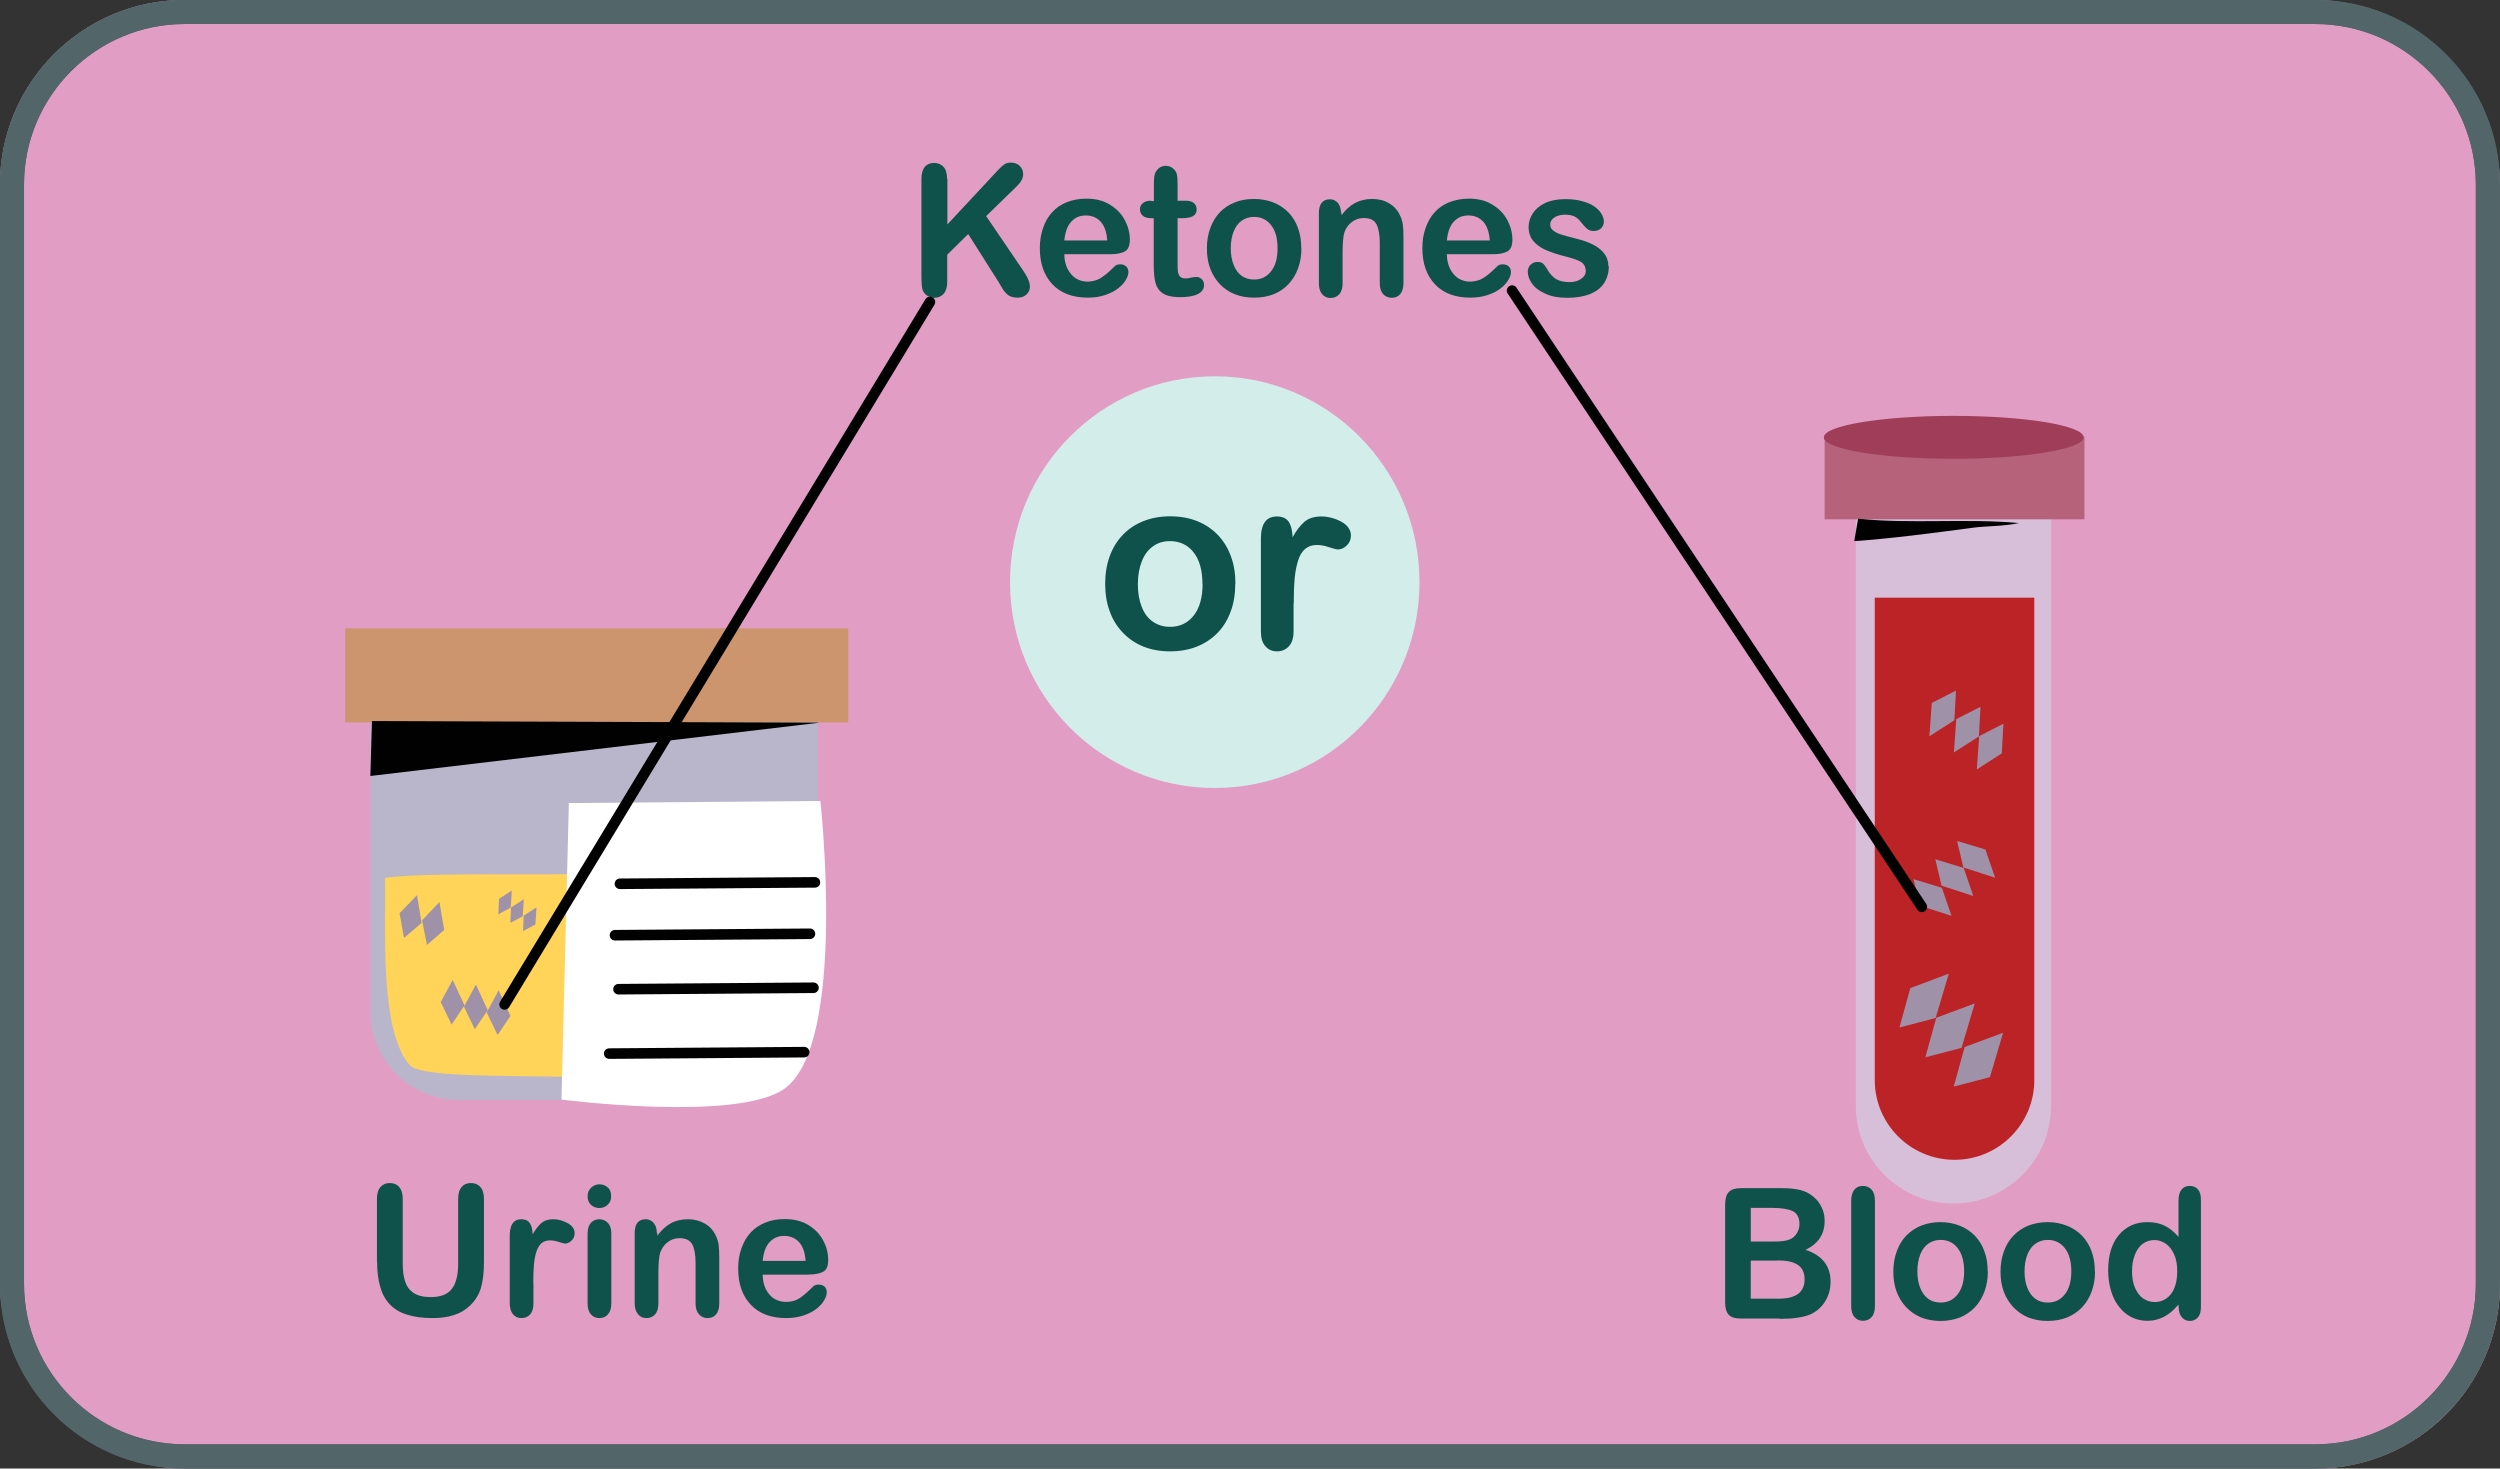
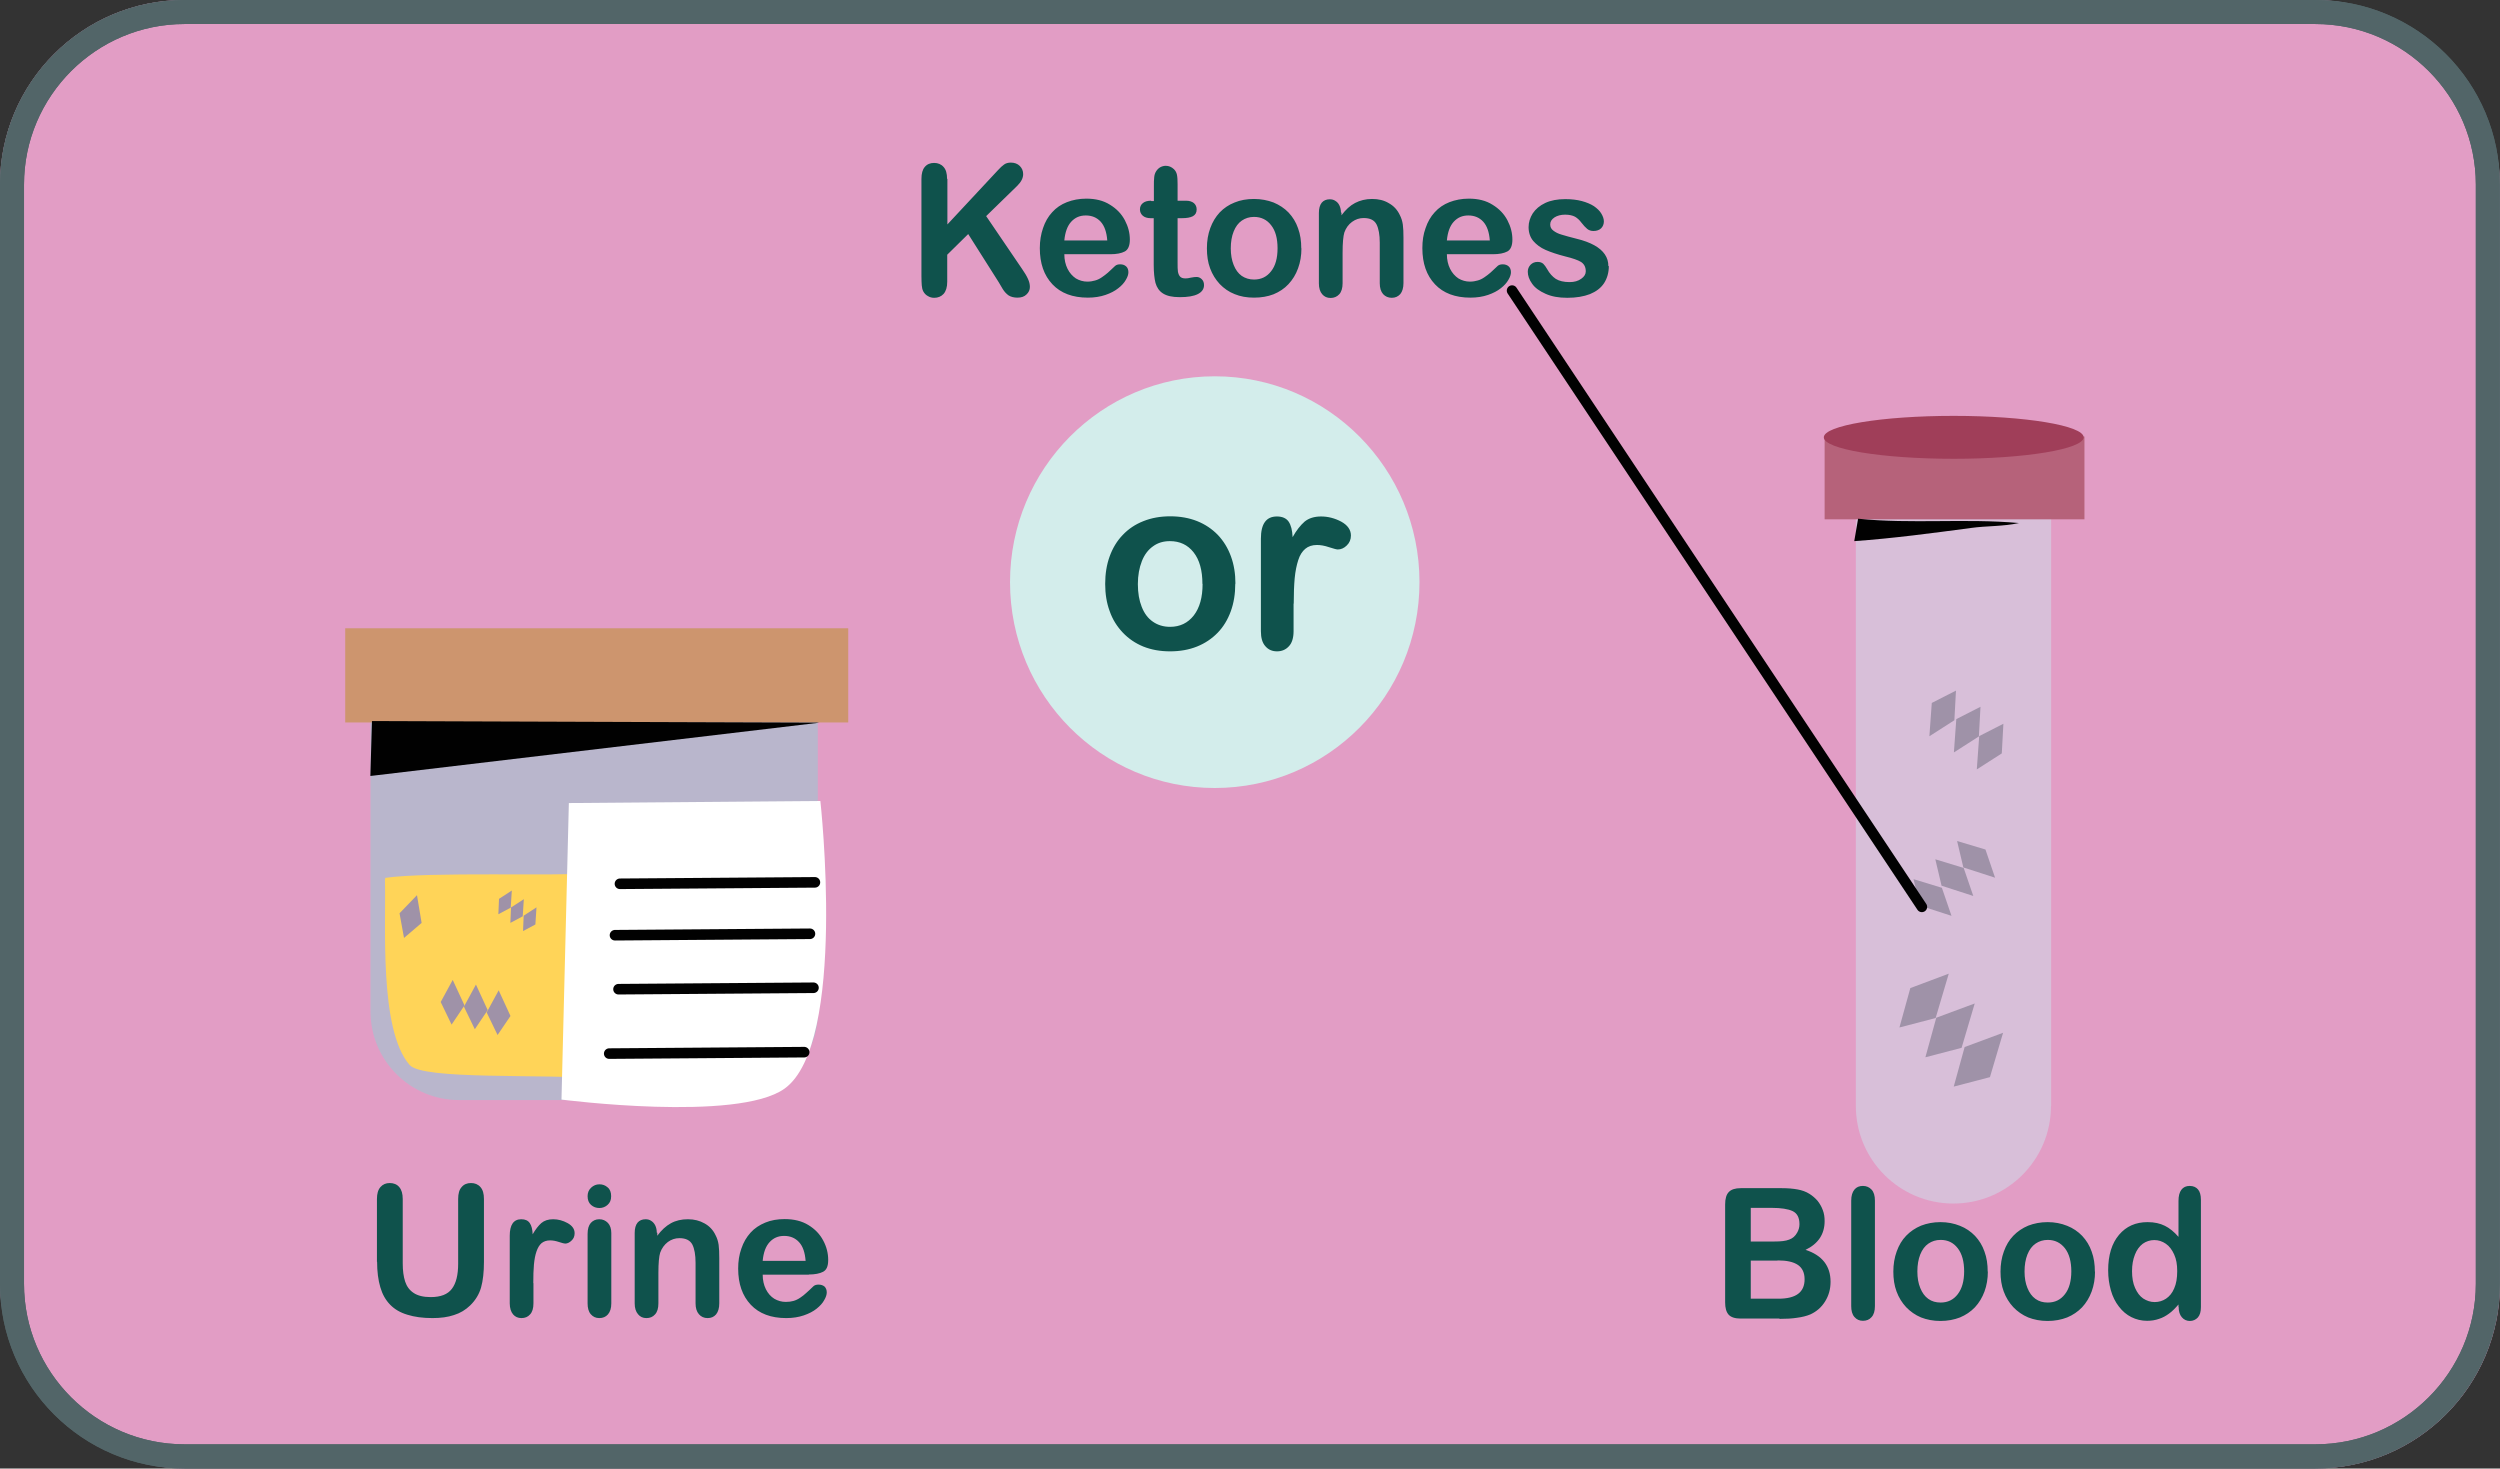
<svg xmlns="http://www.w3.org/2000/svg" id="Layer_1" data-name="Layer 1" viewBox="0 0 156.06 91.67">
  <rect x="0" y="0" width="156.06" height="91.67" fill="#333333" stroke="none" />
  <defs>
    <style>
      .cls-1 {
        clip-path: url(#clippath);
      }

      .cls-2, .cls-3 {
        fill: none;
      }

      .cls-2, .cls-4, .cls-5, .cls-6, .cls-7, .cls-8, .cls-9, .cls-10, .cls-11, .cls-12, .cls-13, .cls-14, .cls-15, .cls-16, .cls-17 {
        stroke-width: 0px;
      }

      .cls-3 {
        stroke: #010101;
        stroke-linecap: round;
        stroke-miterlimit: 10;
        stroke-width: .66px;
      }

      .cls-4 {
        fill: #8bd2d4;
        opacity: .47;
      }

      .cls-4, .cls-17 {
        isolation: isolate;
      }

      .cls-5 {
        fill: #cd956e;
      }

      .cls-5, .cls-6, .cls-7, .cls-8 {
        fill-rule: evenodd;
      }

      .cls-6 {
        fill: #d3edeb;
      }

      .cls-7 {
        fill: #b6627a;
      }

      .cls-8 {
        fill: #a03e59;
      }

      .cls-9 {
        fill: #526568;
      }

      .cls-10 {
        fill: #0f524c;
      }

      .cls-11 {
        fill: #e29dc5;
      }

      .cls-12 {
        fill: #bc2326;
      }

      .cls-13 {
        fill: #9f92a8;
      }

      .cls-14 {
        fill: #fff;
      }

      .cls-15 {
        fill: #ffd458;
      }

      .cls-16 {
        fill: #010101;
      }

      .cls-17 {
        fill: #cbebf3;
        opacity: .44;
      }
    </style>
    <clipPath id="clippath">
      <rect class="cls-2" width="156.06" height="91.67" rx="11.52" ry="11.52" />
    </clipPath>
  </defs>
  <g class="cls-1">
    <g>
      <rect class="cls-11" x="-5.94" y="-2.87" width="166.42" height="96.19" rx="12.91" ry="12.91" />
      <g id="_359" data-name="359">
        <path id="_360" data-name="360" class="cls-17" d="M128.03,69.04c0,3.36-2.73,6.09-6.09,6.09s-6.09-2.73-6.09-6.09V31.53c0-2.68,2.17-4.84,4.85-4.84h2.49c2.68,0,4.85,2.17,4.85,4.84v37.52Z" />
-         <path id="_361" data-name="361" class="cls-12" d="M126.99,67.42c0,2.75-2.23,4.98-4.98,4.98s-4.98-2.23-4.98-4.98v-30.11h9.96v30.11Z" />
        <path id="_362" data-name="362" class="cls-7" d="M113.9,27.25h16.22v5.17h-16.22v-5.17Z" />
        <path id="_363" data-name="363" class="cls-8" d="M121.96,25.96c4.48,0,8.11.61,8.11,1.34s-3.63,1.34-8.11,1.34-8.11-.6-8.11-1.34,3.63-1.34,8.11-1.34Z" />
        <path id="_364" data-name="364" class="cls-16" d="M115.99,32.38c3.32.34,6.71-.03,10.04.27-.98.22-2.02.17-3.01.31-2.4.32-4.86.65-7.27.82" />
        <path id="_365" data-name="365" class="cls-13" d="M124.22,67.24l-2.26.59.68-2.47,2.4-.89-.82,2.77Z" />
        <path id="_366" data-name="366" class="cls-13" d="M122.45,65.41l-2.26.59.68-2.47,2.4-.89-.82,2.77Z" />
        <path id="_367" data-name="367" class="cls-13" d="M120.83,63.55l-2.26.59.68-2.46,2.4-.9-.82,2.77Z" />
        <path id="_368" data-name="368" class="cls-13" d="M120.59,43.88l1.51-.77-.1,1.85-1.56,1,.15-2.08Z" />
        <path id="_369" data-name="369" class="cls-13" d="M122.12,44.89l1.51-.77-.1,1.85-1.56,1,.15-2.08Z" />
        <path id="_370" data-name="370" class="cls-13" d="M123.55,45.95l1.51-.77-.1,1.85-1.56,1,.15-2.08Z" />
        <path id="_371" data-name="371" class="cls-13" d="M119.84,56.53l-.39-1.65,1.77.54.6,1.75-1.98-.64Z" />
        <path id="_372" data-name="372" class="cls-13" d="M121.2,55.29l-.39-1.65,1.77.54.6,1.75-1.98-.64Z" />
        <path id="_373" data-name="373" class="cls-13" d="M122.56,54.15l-.39-1.65,1.77.53.6,1.76-1.98-.64Z" />
      </g>
      <g id="_374" data-name="374">
        <g id="_375" data-name="375">
          <path class="cls-4" d="M51.06,63.15c0,3.04-2.47,5.52-5.52,5.52h-16.89c-3.05,0-5.52-2.48-5.52-5.52v-23.6h27.92v23.6Z" />
        </g>
        <path id="_376" data-name="376" class="cls-5" d="M21.55,39.22h31.4v5.88h-31.4v-5.88Z" />
        <path id="_377" data-name="377" class="cls-15" d="M24.05,54.8c2.69-.39,10.92-.1,12.29-.28.49-.07,13.47-.55,13.89-.21.71.59.4,8.73-.48,11.01-.85,2.21-8.26,2.23-11.74,2.01-4.43-.3-11.61.09-12.44-.85-1.93-2.21-1.46-8.86-1.54-11.53" />
        <path id="_378" data-name="378" class="cls-14" d="M51.21,50l-15.7.13-.46,18.51s10.98,1.42,13.92-.68c3.93-2.81,2.24-17.96,2.24-17.96Z" />
        <path id="_379" data-name="379" class="cls-3" d="M50.87,55.08l-12.17.09" />
        <path id="_380" data-name="380" class="cls-3" d="M50.56,58.29l-12.17.09" />
        <path id="_381" data-name="381" class="cls-3" d="M50.78,61.66l-12.17.09" />
        <path id="_382" data-name="382" class="cls-3" d="M50.2,65.68l-12.17.09" />
        <path id="_383" data-name="383" class="cls-16" d="M51.17,45.11l-28.05,3.33.1-3.43,27.95.1Z" />
        <path id="_384" data-name="384" class="cls-13" d="M31.86,63.43l-.8,1.18-.68-1.41.75-1.38.74,1.61Z" />
        <path id="_385" data-name="385" class="cls-13" d="M26.31,57.62l-1.09.93-.28-1.54,1.09-1.13.29,1.74Z" />
        <path id="_386" data-name="386" class="cls-13" d="M30.44,63.06l-.8,1.19-.68-1.41.75-1.38.74,1.61Z" />
        <path id="_387" data-name="387" class="cls-13" d="M28.99,62.77l-.8,1.19-.68-1.41.75-1.38.74,1.6Z" />
-         <path id="_388" data-name="388" class="cls-13" d="M27.73,58.05l-1.08.94-.3-1.54,1.08-1.14.3,1.74Z" />
        <path id="_389" data-name="389" class="cls-13" d="M33.42,57.71l-.77.41.04-.96.8-.52-.07,1.08Z" />
        <path id="_390" data-name="390" class="cls-13" d="M32.63,57.2l-.77.41.04-.96.8-.52-.07,1.08Z" />
        <path id="_391" data-name="391" class="cls-13" d="M31.88,56.66l-.77.41.04-.96.8-.52-.07,1.08Z" />
      </g>
      <path id="_392" data-name="392" class="cls-6" d="M75.83,23.49c7.06,0,12.78,5.76,12.78,12.85s-5.72,12.85-12.78,12.85-12.78-5.75-12.78-12.85,5.72-12.85,12.78-12.85Z" />
      <g id="_393" data-name="393">
        <g id="_394" data-name="394">
          <path class="cls-10" d="M77.11,36.45c0,.62-.09,1.19-.28,1.71s-.46.97-.82,1.34c-.36.37-.79.66-1.29.86-.5.2-1.06.3-1.68.3s-1.17-.1-1.67-.3c-.49-.2-.92-.49-1.28-.87-.36-.38-.64-.82-.82-1.34-.19-.51-.28-1.08-.28-1.7s.09-1.2.28-1.72c.19-.52.46-.97.82-1.34.35-.37.78-.66,1.29-.86.5-.2,1.06-.3,1.67-.3s1.18.1,1.68.3c.5.2.93.49,1.29.86.36.38.63.82.82,1.34.19.52.28,1.08.28,1.7ZM75.06,36.45c0-.84-.18-1.5-.55-1.97-.37-.47-.86-.7-1.48-.7-.4,0-.75.1-1.05.32-.3.21-.54.52-.7.93-.16.41-.25.88-.25,1.43s.08,1.02.24,1.42c.16.41.39.72.7.93.3.21.66.32,1.07.32.62,0,1.11-.24,1.48-.71.37-.48.55-1.13.55-1.97ZM80.75,37.68v1.72c0,.42-.1.74-.29.94-.19.21-.44.32-.74.32s-.54-.1-.73-.32c-.19-.21-.28-.52-.28-.94v-5.77c0-.93.33-1.39,1-1.39.34,0,.58.11.73.32.15.22.23.54.25.97.24-.43.49-.74.75-.97.26-.21.6-.32,1.03-.32s.85.11,1.25.32c.4.22.61.51.61.87,0,.25-.09.46-.26.62-.17.17-.36.25-.56.25-.08,0-.26-.05-.54-.14-.29-.1-.54-.14-.76-.14-.3,0-.54.08-.73.24-.19.16-.34.39-.44.71-.1.31-.18.69-.22,1.12-.04.43-.06.96-.06,1.59Z" />
        </g>
      </g>
      <g id="_395" data-name="395">
        <g id="_396" data-name="396">
          <path class="cls-10" d="M59.14,11.16v2.85l3.15-3.38c.15-.17.28-.28.39-.36.11-.08.25-.12.42-.12.23,0,.42.07.56.21.14.14.21.31.21.51,0,.24-.12.48-.36.72l-1.95,1.9,2.25,3.31c.16.23.28.43.36.61.08.17.12.34.12.5,0,.18-.07.34-.21.47-.14.14-.33.2-.57.2-.22,0-.41-.05-.55-.14-.14-.1-.26-.23-.36-.39-.1-.16-.18-.31-.26-.44l-1.9-3-1.31,1.29v1.69c0,.34-.08.59-.23.76-.15.16-.35.24-.58.24-.14,0-.27-.03-.4-.11-.13-.07-.22-.17-.29-.3-.05-.1-.08-.23-.09-.37-.01-.14-.02-.33-.02-.59v-6.05c0-.34.07-.59.21-.75.14-.17.34-.25.58-.25s.44.08.59.25c.15.16.22.41.22.75ZM69.33,15.87h-2.89c0,.34.07.65.2.91.13.26.31.46.52.6.22.13.46.2.72.2.18,0,.34-.03.48-.07.15-.04.29-.11.42-.2.14-.09.26-.19.38-.29.12-.1.26-.25.45-.42.08-.07.18-.1.32-.1.15,0,.27.04.37.13.09.08.14.21.14.36,0,.14-.05.3-.16.48-.1.18-.26.36-.47.52-.21.17-.48.31-.8.42-.32.11-.69.17-1.1.17-.95,0-1.69-.28-2.21-.83-.53-.56-.79-1.31-.79-2.26,0-.46.07-.87.2-1.25.13-.39.32-.72.57-.99.25-.28.56-.49.92-.63s.77-.22,1.21-.22c.58,0,1.07.12,1.48.38.41.25.72.57.93.97.21.4.31.8.31,1.21,0,.38-.11.63-.32.74-.21.11-.51.17-.9.17ZM66.44,15.01h2.68c-.04-.52-.17-.9-.41-1.17-.24-.26-.55-.39-.93-.39s-.67.13-.91.39c-.24.26-.38.65-.43,1.16ZM71.87,12.55h.16v-.91c0-.24,0-.43.02-.57.01-.14.05-.26.11-.36.06-.1.14-.19.25-.26.11-.06.23-.1.36-.1.19,0,.36.07.51.21.1.1.16.21.19.35.03.14.04.34.04.59v1.03h.54c.21,0,.37.06.48.15.11.1.17.23.17.39,0,.21-.08.34-.24.43-.16.08-.38.12-.67.12h-.28v2.79c0,.23,0,.41.02.54.02.12.06.23.13.31.07.08.18.12.34.12.09,0,.2-.01.35-.05.15-.03.26-.04.35-.04.12,0,.23.05.32.14.1.1.14.22.14.37,0,.24-.13.43-.39.56-.26.13-.63.19-1.12.19s-.81-.08-1.05-.23-.39-.38-.47-.66c-.07-.28-.11-.66-.11-1.13v-2.91h-.2c-.21,0-.38-.06-.49-.16-.11-.1-.17-.23-.17-.39s.06-.29.18-.39c.12-.1.29-.15.51-.15ZM81.24,15.5c0,.46-.07.87-.21,1.25-.14.39-.34.71-.6.99-.26.28-.57.48-.93.63-.36.14-.77.21-1.22.21s-.85-.07-1.21-.22c-.36-.14-.67-.36-.93-.63-.26-.28-.46-.6-.6-.98-.14-.37-.2-.79-.2-1.25s.07-.88.21-1.26c.14-.38.33-.7.59-.98.26-.27.57-.48.93-.62.36-.15.77-.22,1.21-.22s.85.08,1.22.22c.36.15.68.36.94.63.26.28.46.6.59.98.14.38.2.79.2,1.25ZM79.75,15.5c0-.62-.13-1.1-.4-1.44-.26-.34-.62-.52-1.07-.52-.29,0-.54.08-.76.23-.22.15-.39.38-.51.68-.12.3-.18.65-.18,1.05s.06.74.18,1.04c.12.3.28.52.5.68.22.15.48.23.77.23.45,0,.8-.17,1.07-.52.27-.34.4-.82.4-1.43ZM83.74,13.26v.18c.26-.35.54-.61.85-.77s.66-.25,1.06-.25.74.08,1.04.26c.31.17.54.42.69.74.1.19.16.39.19.6s.04.49.04.82v2.83c0,.3-.07.53-.2.69-.14.15-.31.23-.53.23s-.4-.08-.54-.23c-.14-.16-.21-.39-.21-.68v-2.53c0-.5-.07-.88-.2-1.14-.14-.27-.4-.4-.81-.4-.26,0-.5.08-.72.24-.22.16-.38.38-.48.66-.07.23-.11.65-.11,1.27v1.9c0,.3-.07.54-.21.69-.14.15-.32.23-.54.23s-.39-.08-.52-.23c-.14-.16-.21-.39-.21-.68v-4.39c0-.29.06-.5.18-.65.12-.14.29-.21.5-.21.13,0,.25.03.35.1.1.06.19.15.25.28.06.12.1.28.1.46ZM93.21,15.87h-2.89c0,.34.07.65.2.91.13.26.31.46.52.6.22.13.46.2.72.2.18,0,.34-.03.48-.07.15-.04.29-.11.42-.2.14-.09.26-.19.38-.29.12-.1.26-.25.45-.42.08-.07.18-.1.32-.1.15,0,.27.04.37.13.09.08.14.21.14.36,0,.14-.05.3-.16.48-.1.18-.26.36-.47.52-.21.17-.48.31-.8.42-.32.11-.69.17-1.1.17-.95,0-1.69-.28-2.21-.83-.53-.56-.79-1.31-.79-2.26,0-.46.06-.87.2-1.25.13-.39.32-.72.57-.99.25-.28.56-.49.92-.63s.77-.22,1.21-.22c.58,0,1.07.12,1.48.38.41.25.72.57.93.97.21.4.31.8.31,1.21,0,.38-.11.63-.32.74-.21.11-.51.17-.9.17ZM90.32,15.01h2.68c-.04-.52-.17-.9-.41-1.17-.24-.26-.55-.39-.93-.39s-.67.13-.91.39c-.24.26-.38.65-.43,1.16ZM100.43,16.6c0,.41-.1.77-.3,1.08-.2.3-.49.52-.88.68-.39.15-.86.23-1.41.23s-.98-.08-1.36-.25c-.38-.17-.66-.37-.84-.63-.18-.25-.27-.5-.27-.75,0-.17.06-.31.17-.43.12-.12.26-.18.44-.18.16,0,.27.04.36.12.08.08.16.19.24.33.15.27.33.47.54.61.21.13.5.2.86.2.3,0,.54-.07.73-.21.19-.13.28-.29.28-.46,0-.27-.1-.46-.3-.59-.2-.12-.52-.23-.97-.34-.51-.13-.92-.27-1.24-.41-.32-.14-.57-.33-.77-.56-.19-.23-.29-.52-.29-.86,0-.3.09-.59.26-.86.18-.27.44-.49.78-.65.34-.16.76-.24,1.25-.24.38,0,.73.04,1.03.12.3.08.56.19.76.32.2.14.36.29.46.46s.16.33.16.49c0,.17-.06.32-.17.43-.11.11-.28.17-.48.17-.15,0-.28-.04-.39-.13-.11-.09-.23-.22-.37-.4-.11-.15-.24-.27-.39-.36-.15-.08-.36-.13-.62-.13s-.49.06-.66.17c-.18.12-.27.26-.27.44,0,.16.06.29.2.39.13.1.3.19.52.25.22.07.52.15.91.25.46.11.83.25,1.12.41s.51.35.66.57c.15.22.22.46.22.74Z" />
        </g>
      </g>
      <g id="_399" data-name="399">
        <g id="_400" data-name="400">
          <path class="cls-10" d="M23.53,78.77v-3.92c0-.33.07-.58.22-.75.15-.17.34-.25.58-.25s.45.08.59.25c.15.17.22.42.22.75v4.01c0,.46.05.83.15,1.14.1.3.27.54.53.71.25.17.61.26,1.06.26.63,0,1.07-.17,1.33-.52.26-.34.39-.86.39-1.56v-4.04c0-.34.07-.59.22-.75.14-.17.34-.25.58-.25s.44.08.59.25c.15.17.22.41.22.75v3.92c0,.64-.06,1.17-.18,1.6-.12.42-.35.8-.68,1.12-.29.28-.62.48-1.01.6-.38.13-.83.19-1.34.19-.61,0-1.13-.07-1.57-.21-.44-.13-.8-.34-1.08-.63s-.48-.64-.61-1.09c-.13-.44-.2-.97-.2-1.59ZM33.3,80.09v1.27c0,.31-.07.54-.21.69-.14.16-.32.23-.54.23s-.39-.08-.52-.23-.21-.39-.21-.69v-4.22c0-.68.24-1.03.72-1.03.25,0,.42.08.53.24.11.16.17.39.18.7.18-.31.36-.54.54-.7.19-.16.43-.24.74-.24s.61.08.9.24c.29.16.44.37.44.63,0,.19-.06.34-.19.46-.12.12-.26.19-.4.19-.05,0-.18-.03-.39-.1-.21-.07-.39-.1-.55-.1-.22,0-.39.06-.53.17-.14.12-.24.29-.32.52-.08.23-.13.5-.16.82-.03.32-.04.7-.04,1.16ZM38.16,76.97v4.39c0,.3-.07.53-.21.69-.14.16-.32.23-.54.23s-.39-.08-.53-.24c-.14-.16-.2-.39-.2-.68v-4.34c0-.3.07-.53.2-.68.14-.15.31-.23.53-.23s.39.08.54.23c.14.15.21.37.21.63ZM37.43,75.41c-.21,0-.38-.06-.53-.19-.15-.13-.22-.32-.22-.55,0-.21.07-.39.22-.53.15-.14.32-.21.52-.21s.36.06.51.19c.15.12.22.31.22.55s-.07.41-.22.54c-.14.13-.32.2-.51.2ZM41.03,76.95v.19c.26-.35.54-.61.85-.78.31-.17.66-.25,1.06-.25s.74.09,1.04.26c.31.17.54.42.69.74.1.19.16.39.19.6.03.22.04.49.04.83v2.82c0,.3-.07.53-.2.69-.14.16-.31.23-.53.23s-.4-.08-.54-.24c-.14-.16-.21-.39-.21-.68v-2.53c0-.5-.07-.88-.2-1.14-.14-.26-.4-.4-.81-.4-.26,0-.5.08-.72.24-.22.17-.38.39-.48.67-.07.22-.11.65-.11,1.26v1.9c0,.31-.07.54-.21.69-.14.16-.32.23-.54.23s-.39-.08-.52-.24c-.14-.16-.21-.39-.21-.68v-4.39c0-.29.06-.5.18-.65.12-.14.29-.21.5-.21.13,0,.25.03.35.1.1.06.19.16.25.28.06.12.1.28.1.46ZM50.5,79.57h-2.89c0,.34.07.65.2.91.13.26.31.46.52.59.22.13.46.2.72.2.18,0,.34-.02.48-.06s.29-.11.42-.2c.14-.09.26-.19.38-.3.12-.1.26-.24.45-.42.08-.07.18-.1.32-.1.15,0,.27.04.37.12.09.09.14.21.14.37,0,.13-.05.3-.16.48-.1.19-.26.36-.47.53-.21.17-.48.31-.8.42s-.69.17-1.1.17c-.95,0-1.69-.28-2.21-.83-.53-.56-.79-1.31-.79-2.26,0-.45.06-.86.2-1.25.13-.39.32-.71.57-.99.25-.28.56-.48.92-.63.36-.15.77-.22,1.21-.22.58,0,1.07.12,1.48.37.41.25.72.57.93.97.21.39.31.8.31,1.21s-.11.63-.32.74c-.21.11-.51.17-.9.17ZM47.61,78.71h2.68c-.04-.52-.17-.91-.41-1.17-.24-.26-.55-.39-.93-.39s-.67.13-.91.39c-.24.26-.38.64-.43,1.16Z" />
        </g>
      </g>
      <g id="_401" data-name="401">
        <g id="_402" data-name="402">
          <path class="cls-10" d="M111.08,82.31h-2.42c-.35,0-.6-.08-.75-.24-.15-.17-.22-.42-.22-.77v-6.12c0-.36.08-.62.23-.77.15-.16.4-.24.74-.24h2.57c.38,0,.71.03.98.08.28.05.53.14.75.28.19.12.35.26.5.43.14.18.25.37.33.59.08.21.11.43.11.68,0,.81-.4,1.41-1.19,1.79,1.04.34,1.56,1.01,1.56,1.99,0,.46-.11.86-.34,1.23-.23.37-.53.63-.92.81-.24.1-.52.17-.83.21-.31.05-.68.07-1.1.07ZM110.96,78.69h-1.67v2.38h1.73c1.09,0,1.63-.4,1.63-1.21,0-.41-.14-.71-.42-.9-.28-.19-.7-.28-1.26-.28ZM109.29,75.4v2.1h1.47c.4,0,.71-.03.93-.12.22-.08.38-.22.5-.44.09-.16.14-.33.14-.52,0-.41-.14-.68-.43-.82-.28-.13-.72-.2-1.3-.2h-1.3ZM115.56,81.53v-6.58c0-.3.07-.53.2-.69.13-.16.31-.23.53-.23s.4.08.54.23c.14.15.21.38.21.69v6.58c0,.31-.07.54-.21.69-.14.16-.32.23-.54.23s-.39-.08-.53-.24c-.14-.16-.2-.39-.2-.68ZM124.09,79.37c0,.45-.07.87-.21,1.25s-.34.71-.6.99c-.26.27-.57.48-.93.63-.36.14-.77.22-1.22.22s-.85-.08-1.21-.22c-.36-.15-.67-.37-.93-.64-.26-.28-.46-.6-.6-.98-.14-.37-.2-.79-.2-1.24s.07-.88.21-1.26c.14-.39.33-.71.59-.98.26-.27.57-.48.93-.63.36-.14.77-.22,1.21-.22s.85.08,1.22.23c.36.14.68.36.94.63.26.28.46.6.59.98.14.38.2.79.2,1.26ZM122.61,79.37c0-.62-.13-1.1-.4-1.45s-.62-.52-1.07-.52c-.29,0-.54.08-.76.23-.22.15-.39.38-.51.68-.12.3-.18.66-.18,1.06s.06.74.18,1.03c.12.3.28.52.5.68.22.16.48.23.77.23.45,0,.8-.17,1.07-.52s.4-.83.4-1.43ZM130.78,79.37c0,.45-.07.87-.21,1.25s-.34.71-.6.99c-.26.27-.57.48-.93.63-.36.14-.77.22-1.22.22s-.85-.08-1.21-.22c-.36-.15-.67-.37-.93-.64-.26-.28-.46-.6-.6-.98-.14-.37-.2-.79-.2-1.24s.07-.88.21-1.26c.14-.39.33-.71.59-.98.26-.27.57-.48.93-.63.36-.14.77-.22,1.21-.22s.85.08,1.22.23c.36.14.68.36.94.63.26.28.46.6.59.98.14.38.2.79.2,1.26ZM129.3,79.37c0-.62-.13-1.1-.4-1.45-.27-.34-.62-.52-1.07-.52-.29,0-.54.08-.76.23-.22.15-.39.38-.51.68-.12.3-.18.66-.18,1.06s.06.74.18,1.03c.12.3.28.52.5.68.22.16.48.23.77.23.45,0,.8-.17,1.07-.52.27-.34.4-.83.4-1.43ZM135.99,81.58v-.15c-.2.23-.39.43-.59.57-.19.14-.4.26-.63.33-.23.08-.47.12-.74.12-.35,0-.68-.08-.98-.23-.3-.15-.56-.37-.78-.66-.22-.28-.39-.62-.5-1.01-.11-.39-.17-.8-.17-1.25,0-.95.23-1.69.68-2.22.45-.53,1.04-.79,1.78-.79.43,0,.78.08,1.08.23.29.14.58.38.85.69v-2.24c0-.31.06-.54.18-.7.12-.16.29-.24.52-.24s.4.08.52.22.18.36.18.65v6.69c0,.29-.06.5-.19.65-.13.14-.3.22-.5.22s-.37-.08-.5-.23c-.13-.15-.2-.37-.2-.64ZM133.09,79.35c0,.41.06.76.19,1.05s.29.51.51.66c.22.14.45.22.71.22s.5-.07.71-.21c.21-.14.39-.35.51-.64.13-.29.19-.65.19-1.08s-.06-.75-.19-1.04c-.13-.29-.3-.52-.52-.67-.22-.15-.46-.23-.72-.23s-.51.08-.72.23c-.21.16-.38.39-.49.68-.12.3-.18.64-.18,1.03Z" />
        </g>
      </g>
-       <path id="_403" data-name="403" class="cls-3" d="M58.05,18.85l-26.55,43.85" />
      <path id="_404" data-name="404" class="cls-3" d="M94.39,18.14l25.58,38.47" />
    </g>
  </g>
  <path class="cls-9" d="M144.53,1.5c5.53,0,10.02,4.5,10.02,10.02v68.62c0,5.53-4.5,10.02-10.02,10.02H11.52c-5.53,0-10.02-4.5-10.02-10.02V11.52C1.5,6,6,1.5,11.52,1.5h133.01M144.53,0H11.52C5.16,0,0,5.16,0,11.52v68.62C0,86.51,5.16,91.67,11.52,91.67h133.01c6.36,0,11.52-5.16,11.52-11.52V11.52C156.06,5.16,150.9,0,144.53,0h0Z" />
  <path class="cls-9" d="M144.53,1.5c5.53,0,10.02,4.5,10.02,10.02v68.62c0,5.53-4.5,10.02-10.02,10.02H11.52c-5.53,0-10.02-4.5-10.02-10.02V11.52C1.5,6,6,1.5,11.52,1.5h133.01M144.53,0H11.52C5.16,0,0,5.16,0,11.52v68.62C0,86.51,5.16,91.67,11.52,91.67h133.01c6.36,0,11.52-5.16,11.52-11.52V11.52C156.06,5.16,150.9,0,144.53,0h0Z" />
</svg>